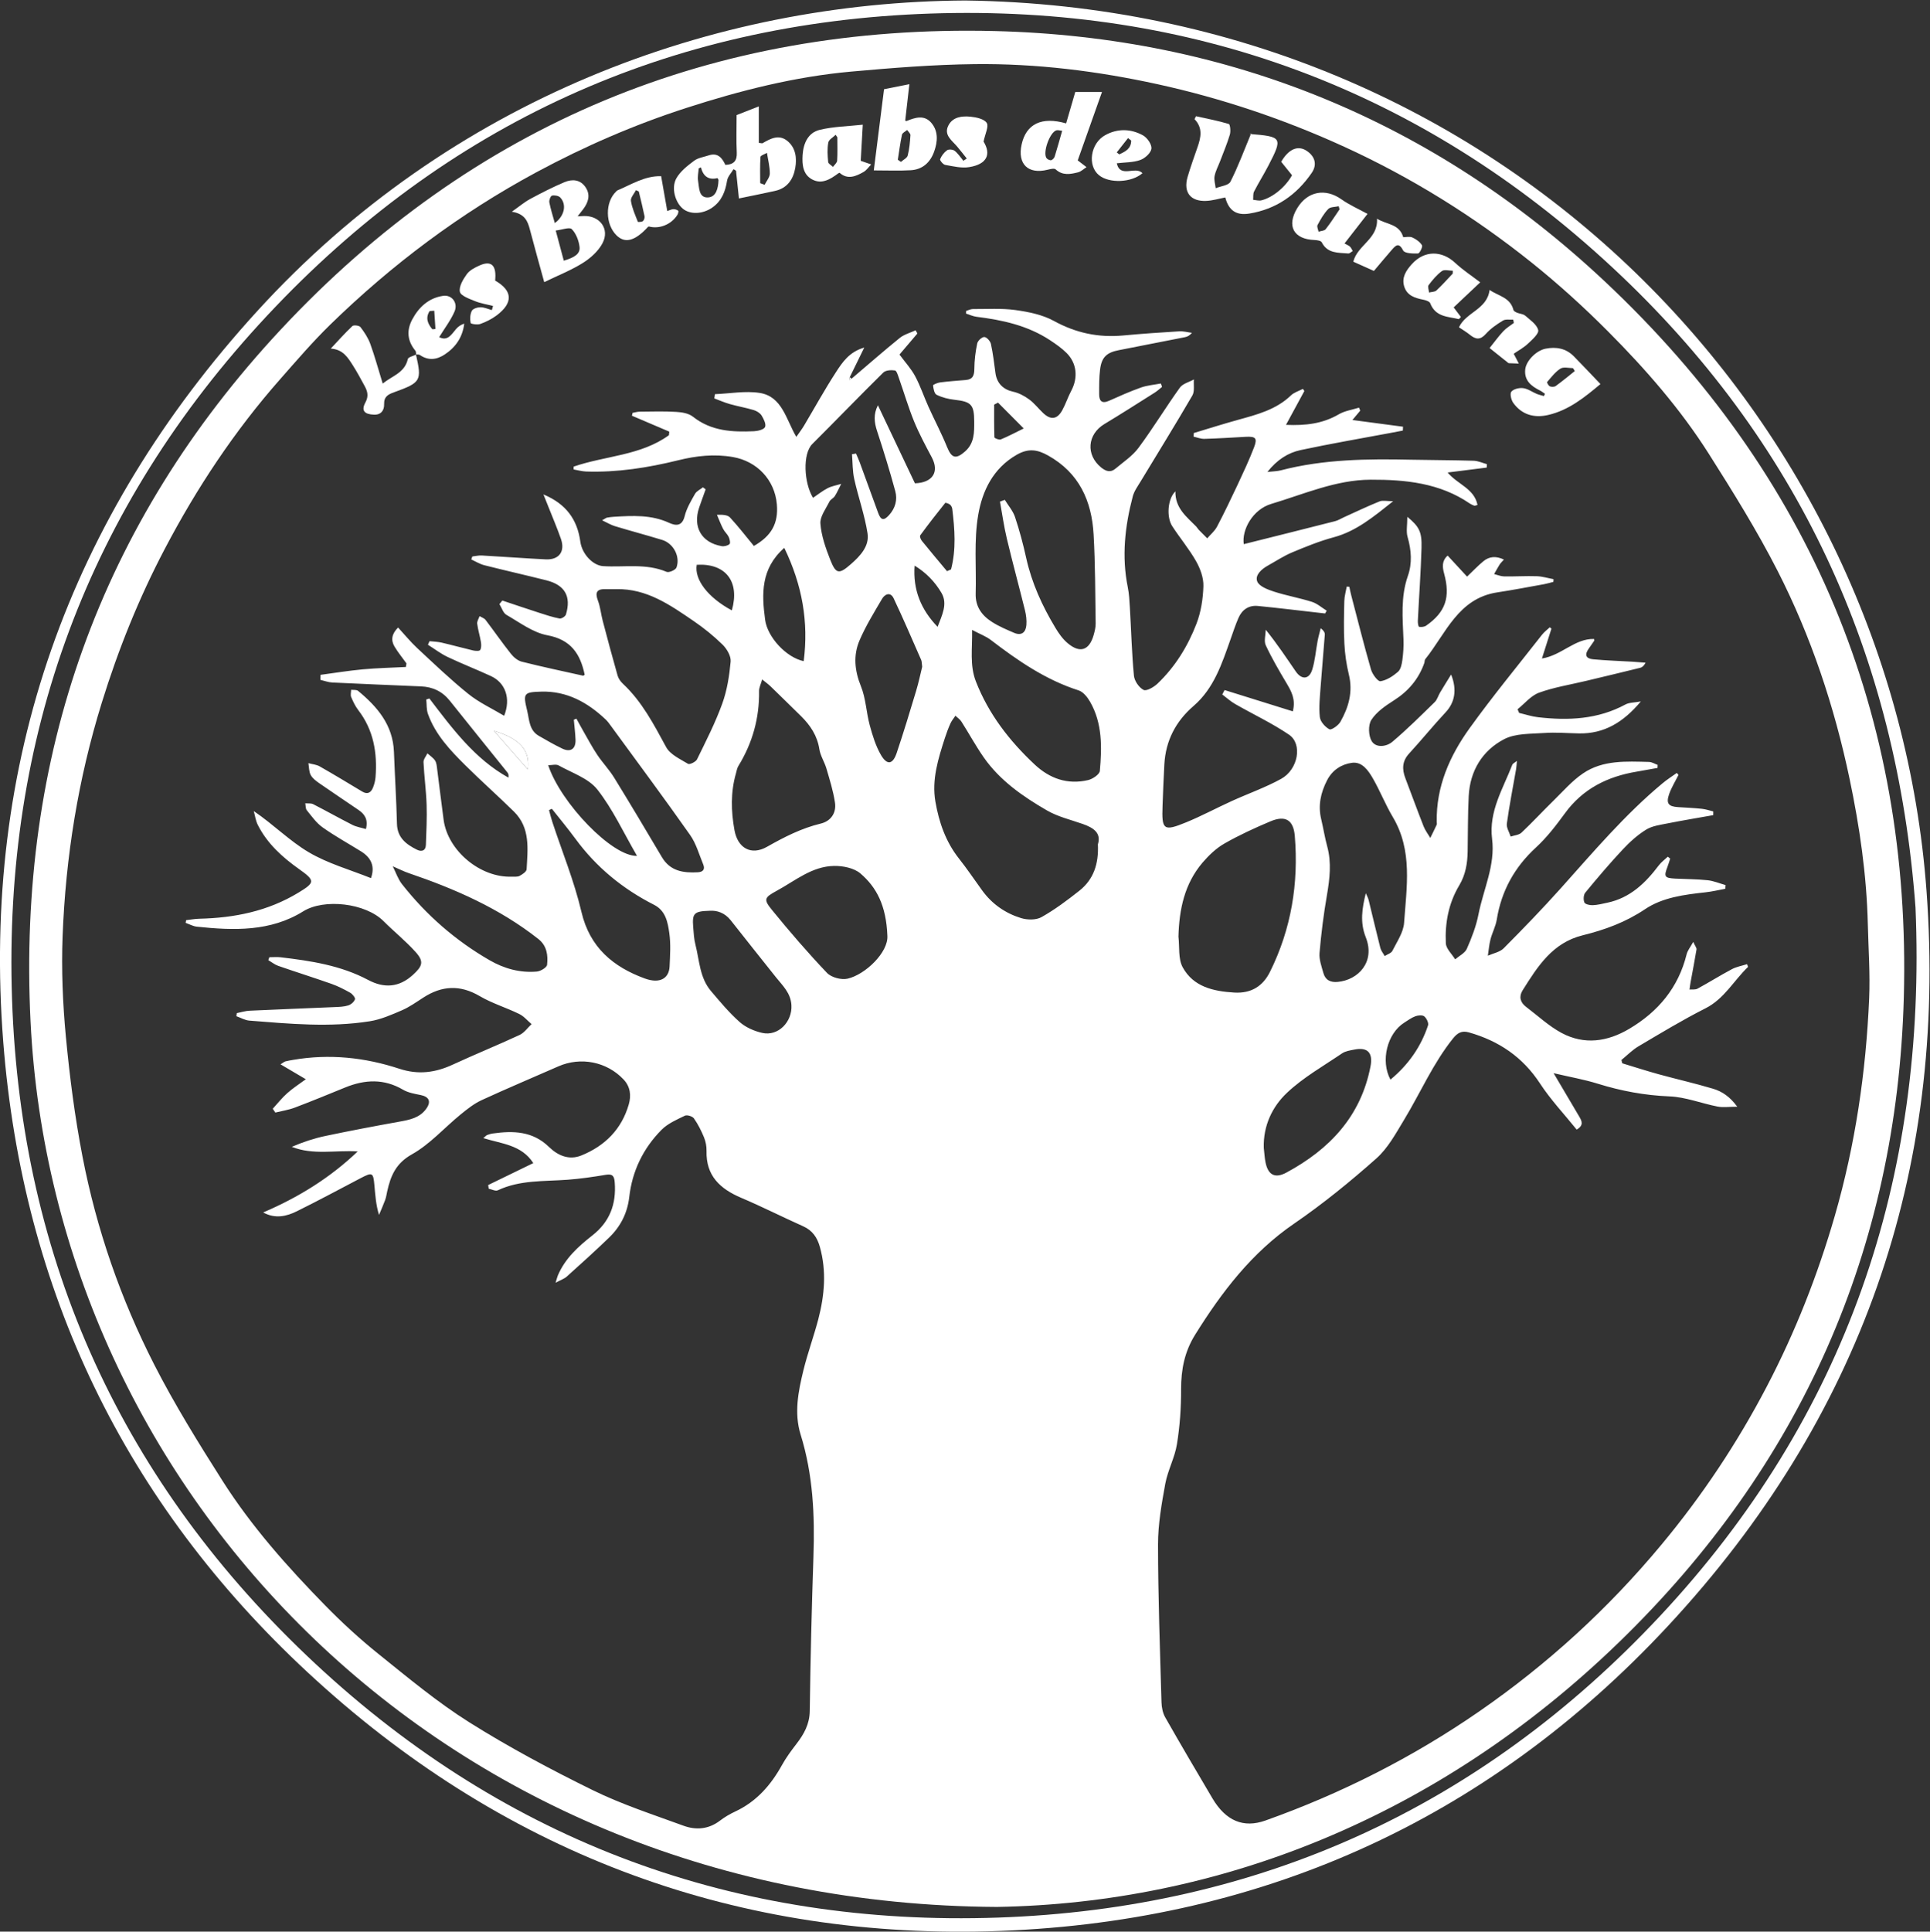
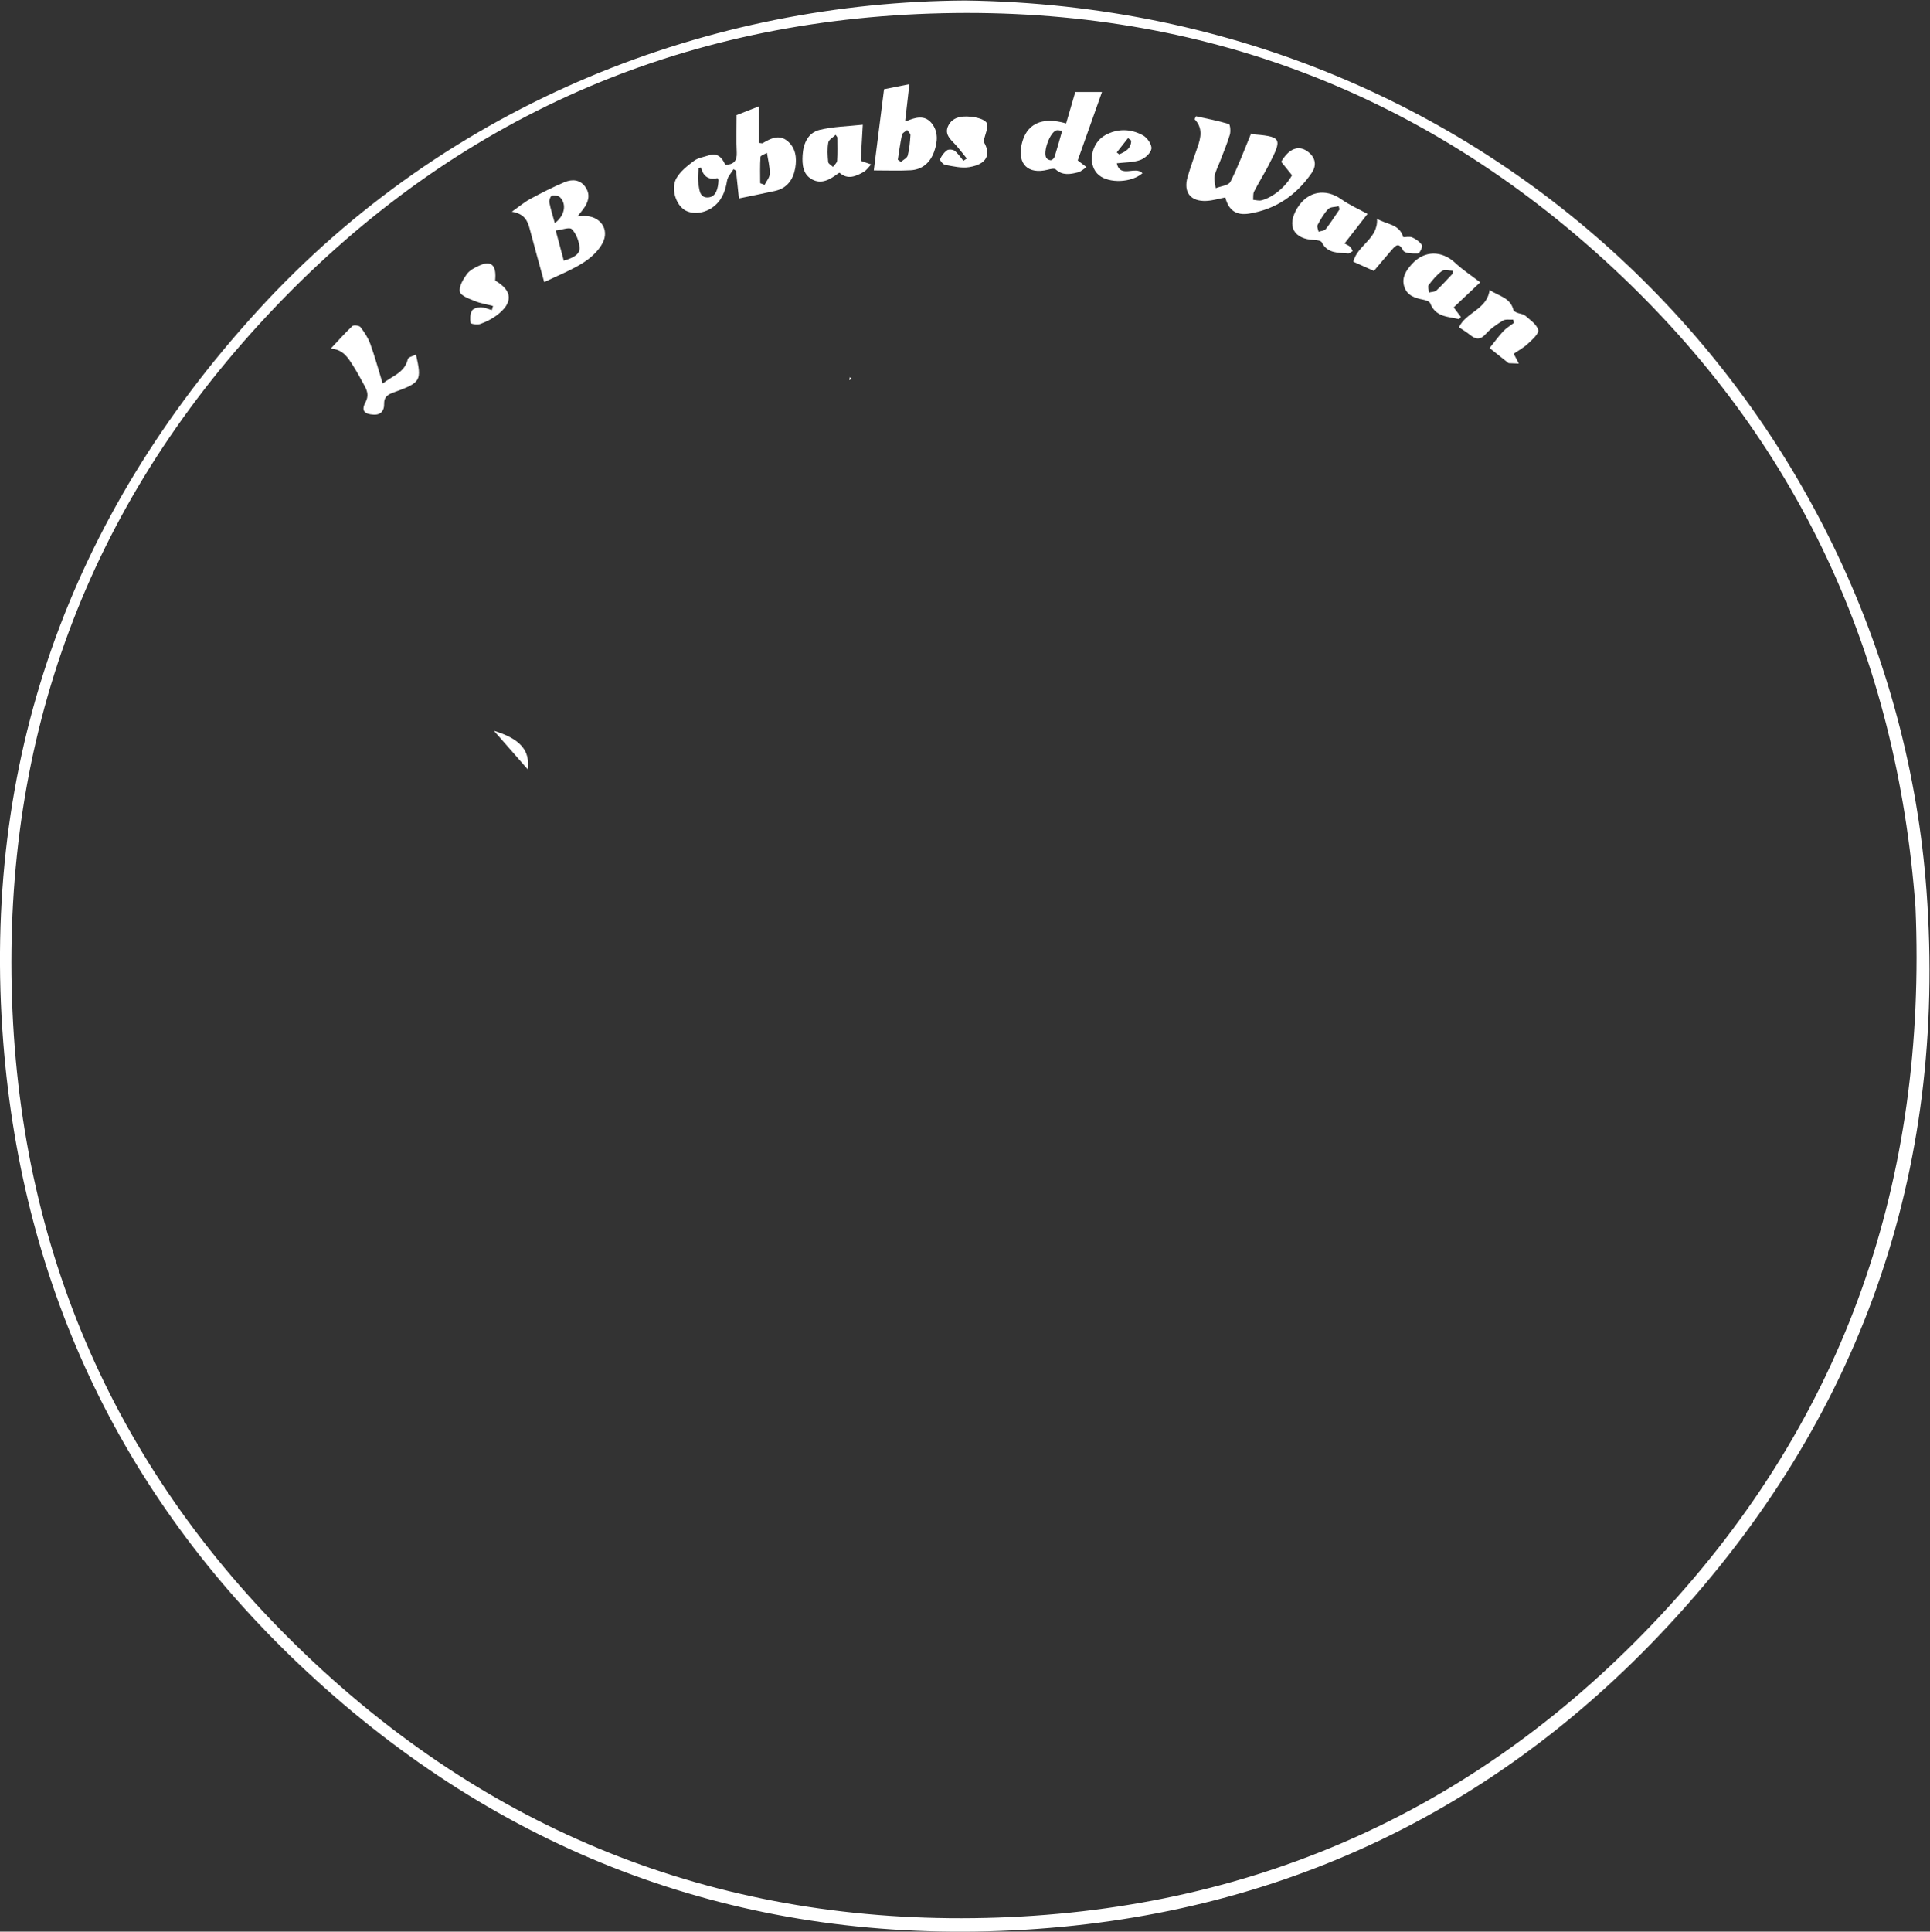
<svg xmlns="http://www.w3.org/2000/svg" viewBox="0 0 75.61 75.657" height="75.657" width="75.61" xml:space="preserve" id="svg2" version="1.1">
  <rect x="0" y="0" width="75.61" height="75.657" fill="#333333" stroke="none" />
  <defs id="defs6">
    <clipPath id="clipPath18" clipPathUnits="userSpaceOnUse">
      <path id="path16" d="M 0,60 H 60 V 0 H 0 Z" />
    </clipPath>
  </defs>
  <g transform="matrix(1.333,0,0,-1.333,-2.344,78.324)" id="g10">
    <g id="g12">
      <g clip-path="url(#clipPath18)" id="g14">
        <g transform="translate(58.054,32.096)" id="g20">
          <path id="path22" style="fill:#ffffff;fill-opacity:1;fill-rule:nonzero;stroke:none" d="m 0,0 c -0.548,7.423 -3.452,13.732 -8.909,18.804 -5.642,5.245 -12.377,7.719 -20.048,7.459 -7.687,-0.26 -14.222,-3.243 -19.484,-8.871 -5.275,-5.643 -7.76,-12.393 -7.501,-20.084 0.259,-7.708 3.256,-14.255 8.905,-19.522 5.643,-5.26 12.392,-7.733 20.072,-7.468 7.674,0.265 14.201,3.241 19.457,8.861 C -2.034,-14.966 0.336,-7.964 0,0 M -27.921,26.647 C -12.056,26.435 -0.69,14.254 0.324,0.482 c 0.609,-8.272 -1.956,-15.52 -7.582,-21.578 -5.366,-5.779 -12.132,-8.781 -19.995,-8.989 -7.653,-0.203 -14.384,2.395 -19.998,7.606 -5.368,4.982 -8.375,11.213 -8.948,18.512 -0.644,8.213 1.926,15.416 7.457,21.481 5.682,6.231 13.408,9.093 20.821,9.133" />
        </g>
        <g transform="translate(17.27,36.15)" id="g24">
-           <path id="path26" style="fill:#ffffff;fill-opacity:1;fill-rule:nonzero;stroke:none" d="M 0,0 C 0.071,0.56 -0.224,0.899 -0.995,1.135 -0.671,0.766 -0.347,0.396 0,0 m 14.575,10.018 c -0.295,0.296 -0.525,0.528 -0.755,0.759 -0.038,-0.02 -0.076,-0.039 -0.114,-0.058 0,-0.321 -0.004,-0.642 0.008,-0.962 10e-4,-0.025 0.136,-0.081 0.184,-0.062 0.209,0.085 0.41,0.192 0.677,0.323 M 5.997,4.673 C 6.239,5.522 5.815,6.062 4.965,6.013 4.89,5.581 5.294,5.05 5.997,4.673 M 12.044,4.19 c 0.124,0.331 0.305,0.669 0.116,0.993 -0.188,0.323 -0.455,0.602 -0.792,0.805 -0.052,-0.71 0.188,-1.294 0.676,-1.798 m 0.277,1.635 c 0.039,0.017 0.078,0.035 0.118,0.053 0.154,0.587 0.109,1.183 0.036,1.779 -0.006,0.045 -0.033,0.098 -0.068,0.125 -0.038,0.03 -0.129,0.062 -0.14,0.047 C 12.016,7.517 11.771,7.201 11.534,6.878 11.513,6.85 11.546,6.759 11.58,6.718 11.823,6.417 12.073,6.122 12.321,5.825 m 13.032,-14.94 c 0.522,0.433 0.895,0.959 1.105,1.595 0.023,0.072 -0.043,0.209 -0.111,0.264 -0.054,0.044 -0.181,0.033 -0.26,0.004 -0.116,-0.042 -0.22,-0.12 -0.326,-0.187 -0.502,-0.316 -0.707,-1.12 -0.408,-1.676 M 3.21,-2.54 C 2.813,-1.857 2.499,-1.169 2.045,-0.591 1.784,-0.26 1.299,-0.102 0.906,0.118 0.831,0.16 0.711,0.124 0.6,0.124 0.966,-0.986 2.483,-2.565 3.21,-2.54 M 7.538,6.51 C 6.842,5.895 6.874,5.152 6.975,4.397 7.043,3.888 7.593,3.29 8.109,3.181 8.256,4.333 8.068,5.415 7.538,6.51 M -3.969,-2.846 c 0.091,-0.179 0.154,-0.376 0.274,-0.528 0.714,-0.907 1.572,-1.656 2.572,-2.232 0.423,-0.245 0.894,-0.377 1.389,-0.333 0.11,0.009 0.292,0.119 0.301,0.198 0.03,0.278 -0.003,0.558 -0.256,0.758 -1.142,0.9 -2.448,1.472 -3.81,1.936 -0.145,0.049 -0.282,0.12 -0.47,0.201 m 15.56,5.862 C 11.577,3.119 11.581,3.172 11.563,3.214 11.296,3.821 11.035,4.431 10.751,5.03 10.66,5.221 10.496,5.157 10.411,5.011 10.178,4.613 9.932,4.216 9.751,3.794 9.561,3.353 9.605,2.904 9.791,2.443 9.936,2.085 9.948,1.676 10.05,1.298 c 0.082,-0.301 0.176,-0.61 0.331,-0.876 0.18,-0.306 0.347,-0.277 0.461,0.063 0.203,0.603 0.388,1.213 0.571,1.823 0.075,0.249 0.128,0.505 0.178,0.708 M 5.352,-4.153 C 4.886,-4.166 4.829,-4.225 4.861,-4.631 c 0.014,-0.173 0.023,-0.35 0.066,-0.517 0.118,-0.464 0.124,-0.97 0.453,-1.359 0.269,-0.317 0.537,-0.64 0.846,-0.914 0.177,-0.157 0.426,-0.267 0.661,-0.32 0.475,-0.109 0.892,0.329 0.861,0.818 -0.023,0.357 -0.256,0.568 -0.453,0.814 -0.446,0.558 -0.89,1.118 -1.333,1.679 -0.172,0.217 -0.4,0.291 -0.61,0.277 m 16.278,-6.965 c 0.017,-0.144 0.023,-0.29 0.052,-0.431 0.076,-0.37 0.28,-0.476 0.61,-0.298 1.271,0.684 2.191,1.652 2.475,3.122 0.077,0.4 -0.085,0.573 -0.478,0.493 C 24.167,-8.256 24.03,-8.276 23.931,-8.343 23.382,-8.716 22.792,-9.049 22.314,-9.5 21.877,-9.911 21.612,-10.472 21.63,-11.118 M 0.708,-1.157 C 0.68,-1.169 0.652,-1.182 0.624,-1.195 0.656,-1.311 0.683,-1.428 0.721,-1.542 1.01,-2.422 1.366,-3.286 1.576,-4.184 1.821,-5.236 2.517,-5.806 3.44,-6.143 c 0.454,-0.165 0.711,0.014 0.727,0.351 0.015,0.327 0.038,0.661 -0.008,0.983 -0.045,0.317 -0.105,0.657 -0.448,0.831 -0.919,0.467 -1.697,1.103 -2.31,1.939 C 1.18,-1.738 0.94,-1.45 0.708,-1.157 M 1.353,1.46 C 1.378,1.47 1.404,1.481 1.429,1.492 1.499,1.366 1.566,1.239 1.638,1.114 1.771,0.883 1.895,0.648 2.043,0.427 c 0.154,-0.23 0.35,-0.434 0.495,-0.669 0.476,-0.773 0.941,-1.554 1.403,-2.335 0.245,-0.414 0.633,-0.469 1.057,-0.445 0.151,0.008 0.218,0.085 0.158,0.23 C 5.035,-2.5 4.949,-2.18 4.77,-1.926 4.014,-0.852 3.229,0.203 2.454,1.264 2.402,1.335 2.352,1.408 2.289,1.467 1.759,1.969 1.15,2.306 0.4,2.286 -0.125,2.271 -0.143,2.238 -0.018,1.723 0.046,1.458 0.039,1.149 0.325,0.986 0.551,0.856 0.778,0.724 1.013,0.612 1.256,0.496 1.411,0.601 1.403,0.869 1.396,1.066 1.37,1.263 1.353,1.46 m 9.215,-6.346 c -0.034,0.887 -0.319,1.425 -0.793,1.83 C 9.587,-2.896 9.262,-2.831 9,-2.836 8.352,-2.846 7.858,-3.272 7.318,-3.565 6.953,-3.764 6.921,-3.816 7.174,-4.126 7.692,-4.762 8.229,-5.385 8.794,-5.979 8.922,-6.113 9.216,-6.191 9.4,-6.148 c 0.525,0.122 1.202,0.778 1.168,1.262 m 2.49,8.985 c 0.01,-0.555 -0.075,-1.036 0.112,-1.516 0.374,-0.958 0.985,-1.743 1.725,-2.437 0.442,-0.415 0.968,-0.601 1.57,-0.46 0.135,0.031 0.338,0.168 0.347,0.27 0.061,0.695 0.078,1.397 -0.287,2.032 C 16.448,2.122 16.324,2.279 16.189,2.322 15.222,2.631 14.406,3.193 13.613,3.8 13.466,3.913 13.284,3.979 13.058,4.099 M 6.888,2.644 C 6.848,2.5 6.795,2.401 6.797,2.304 6.809,1.509 6.604,0.777 6.189,0.101 6.15,0.037 6.138,-0.045 6.117,-0.119 5.959,-0.67 5.973,-1.226 6.074,-1.784 6.17,-2.313 6.563,-2.538 7.03,-2.274 c 0.506,0.287 1.013,0.546 1.584,0.684 0.294,0.071 0.46,0.315 0.414,0.616 -0.05,0.34 -0.156,0.672 -0.252,1.003 C 8.719,0.222 8.599,0.401 8.569,0.596 8.507,0.992 8.305,1.295 8.031,1.565 7.734,1.856 7.438,2.148 7.14,2.436 7.074,2.501 6.997,2.555 6.888,2.644 m 4.49,5.763 c 0.515,0.016 0.724,0.329 0.496,0.76 -0.184,0.346 -0.371,0.694 -0.52,1.056 -0.17,0.416 -0.296,0.849 -0.446,1.273 -0.029,0.083 -0.068,0.22 -0.118,0.227 -0.111,0.017 -0.271,0.008 -0.342,-0.062 C 9.746,10.969 9.062,10.259 8.363,9.563 8.072,9.273 8.114,8.422 8.383,7.98 8.527,8.077 8.662,8.186 8.814,8.264 8.936,8.326 9.078,8.349 9.211,8.39 9.15,8.27 9.096,8.146 9.025,8.033 8.985,7.969 8.896,7.933 8.864,7.868 8.761,7.657 8.584,7.431 8.6,7.223 8.627,6.866 8.753,6.509 8.885,6.171 9.055,5.738 9.143,5.722 9.496,6.032 9.766,6.269 10.044,6.558 9.985,6.937 9.901,7.476 9.713,7.999 9.594,8.534 9.542,8.77 9.548,9.019 9.528,9.262 9.568,9.269 9.607,9.275 9.647,9.281 9.683,9.196 9.722,9.113 9.754,9.027 9.936,8.531 10.117,8.035 10.297,7.539 c 0.08,-0.221 0.166,-0.237 0.32,-0.067 0.185,0.204 0.252,0.45 0.184,0.702 -0.161,0.594 -0.343,1.184 -0.536,1.77 -0.083,0.252 -0.111,0.491 0.025,0.756 0.362,-0.762 0.723,-1.523 1.088,-2.293 m -8.77,-3.11 c -0.106,0 -0.213,-0.003 -0.319,0 C 2.03,5.306 1.969,5.203 2.062,4.958 2.133,4.77 2.15,4.563 2.202,4.367 2.344,3.828 2.487,3.29 2.64,2.755 2.666,2.667 2.729,2.579 2.798,2.515 3.36,1.989 3.704,1.321 4.066,0.656 4.184,0.437 4.478,0.305 4.71,0.164 4.758,0.136 4.938,0.222 4.974,0.296 5.237,0.833 5.511,1.369 5.714,1.929 5.857,2.323 5.924,2.752 5.962,3.17 5.976,3.33 5.851,3.542 5.726,3.665 5.465,3.921 5.175,4.155 4.873,4.361 4.186,4.831 3.498,5.314 2.608,5.297 m 22.021,-8.935 c 0.028,-0.067 0.066,-0.131 0.083,-0.2 0.116,-0.469 0.224,-0.94 0.344,-1.408 0.022,-0.084 0.085,-0.159 0.128,-0.238 0.078,0.051 0.192,0.084 0.227,0.155 0.133,0.266 0.323,0.54 0.343,0.821 0.073,1.051 0.258,2.123 -0.333,3.112 -0.217,0.364 -0.373,0.765 -0.585,1.133 -0.135,0.233 -0.317,0.5 -0.618,0.457 C 23.917,0.152 23.647,-0.014 23.49,-0.32 23.302,-0.687 23.22,-1.06 23.319,-1.468 23.382,-1.731 23.423,-2 23.494,-2.26 c 0.132,-0.482 0.074,-0.955 -0.008,-1.436 -0.097,-0.561 -0.169,-1.128 -0.217,-1.695 -0.017,-0.193 0.059,-0.397 0.113,-0.591 0.057,-0.208 0.21,-0.282 0.424,-0.261 0.595,0.056 1.112,0.582 0.82,1.316 -0.171,0.432 -0.108,0.846 0.003,1.289 m -5.507,-1.275 c 0.036,-0.302 -0.011,-0.65 0.124,-0.899 0.313,-0.574 0.896,-0.706 1.512,-0.744 0.5,-0.031 0.845,0.185 1.055,0.609 0.625,1.259 0.844,2.598 0.729,3.992 -0.04,0.474 -0.278,0.614 -0.715,0.43 -0.462,-0.195 -0.921,-0.405 -1.356,-0.654 -0.243,-0.139 -0.46,-0.348 -0.644,-0.563 -0.528,-0.622 -0.683,-1.37 -0.705,-2.171 M 13.877,7.869 c 0.047,0.017 0.095,0.035 0.142,0.052 0.102,-0.167 0.239,-0.323 0.3,-0.504 C 14.45,7.024 14.558,6.621 14.647,6.216 14.81,5.479 15.118,4.805 15.504,4.164 15.602,4 15.718,3.835 15.862,3.713 16.225,3.403 16.5,3.494 16.63,3.948 16.661,4.059 16.691,4.176 16.689,4.29 16.676,5.16 16.678,6.032 16.629,6.9 16.574,7.89 16.203,8.716 15.287,9.226 14.974,9.401 14.712,9.44 14.372,9.247 13.672,8.847 13.357,8.18 13.237,7.475 13.108,6.723 13.185,5.936 13.163,5.165 13.152,4.781 13.347,4.52 13.646,4.331 c 0.202,-0.129 0.428,-0.224 0.649,-0.319 0.22,-0.093 0.341,0.021 0.358,0.231 0.012,0.142 -0.007,0.292 -0.041,0.431 -0.174,0.703 -0.365,1.402 -0.533,2.107 -0.086,0.358 -0.136,0.725 -0.202,1.088 m 2.878,-10.07 c 0.104,0.338 -0.134,0.489 -0.445,0.598 -0.355,0.125 -0.734,0.213 -1.054,0.399 -0.704,0.408 -1.376,0.873 -1.853,1.553 C 13.166,0.688 12.967,1.055 12.744,1.405 12.701,1.472 12.627,1.52 12.568,1.577 12.519,1.503 12.459,1.434 12.423,1.354 12.36,1.214 12.305,1.069 12.258,0.922 12.062,0.314 11.867,-0.301 11.98,-0.949 c 0.105,-0.604 0.302,-1.177 0.692,-1.67 0.24,-0.302 0.455,-0.625 0.683,-0.938 0.288,-0.397 0.678,-0.668 1.138,-0.81 0.184,-0.058 0.445,-0.063 0.604,0.027 0.393,0.221 0.758,0.495 1.113,0.776 0.417,0.33 0.572,0.787 0.545,1.363 M 9.516,11.481 c 0.471,0.4 0.936,0.808 1.416,1.197 0.131,0.105 0.309,0.151 0.466,0.225 0.017,-0.032 0.035,-0.063 0.052,-0.095 -0.183,-0.215 -0.366,-0.43 -0.526,-0.618 0.174,-0.235 0.346,-0.421 0.461,-0.637 0.154,-0.288 0.258,-0.603 0.393,-0.902 0.179,-0.396 0.384,-0.782 0.547,-1.184 0.132,-0.324 0.259,-0.361 0.529,-0.122 0.274,0.244 0.267,0.562 0.266,0.882 -0.002,0.495 -0.091,0.58 -0.583,0.635 -0.179,0.02 -0.363,0.067 -0.522,0.146 -0.067,0.032 -0.094,0.177 -0.104,0.275 -0.002,0.023 0.133,0.079 0.209,0.089 0.249,0.031 0.499,0.05 0.75,0.07 0.214,0.017 0.253,0.14 0.254,0.335 0.002,0.248 0.033,0.498 0.085,0.741 0.016,0.078 0.137,0.189 0.208,0.187 0.069,-0.002 0.176,-0.12 0.194,-0.203 0.062,-0.283 0.095,-0.572 0.134,-0.859 0.04,-0.301 0.237,-0.485 0.516,-0.544 0.167,-0.036 0.333,-0.124 0.472,-0.226 0.154,-0.112 0.274,-0.271 0.415,-0.404 0.222,-0.209 0.41,-0.186 0.559,0.083 0.102,0.185 0.167,0.391 0.267,0.578 0.203,0.384 0.162,0.808 -0.144,1.11 -0.143,0.141 -0.312,0.259 -0.48,0.37 -0.656,0.433 -1.399,0.595 -2.165,0.69 -0.104,0.013 -0.204,0.062 -0.306,0.094 0.002,0.026 0.003,0.052 0.004,0.078 0.066,0.019 0.132,0.055 0.198,0.055 0.417,-0.002 0.838,0.027 1.247,-0.029 0.387,-0.054 0.797,-0.136 1.133,-0.32 0.646,-0.355 1.31,-0.495 2.034,-0.428 0.549,0.051 1.099,0.089 1.649,0.122 0.123,0.008 0.249,-0.028 0.373,-0.044 -0.07,-0.087 -0.138,-0.115 -0.209,-0.129 -0.644,-0.128 -1.29,-0.255 -1.935,-0.38 -0.36,-0.069 -0.509,-0.206 -0.554,-0.569 -0.03,-0.239 -0.027,-0.482 -0.027,-0.724 -0.001,-0.198 0.077,-0.29 0.29,-0.195 0.309,0.138 0.619,0.277 0.937,0.389 0.186,0.066 0.39,0.081 0.586,0.119 0.012,-0.033 0.024,-0.066 0.036,-0.099 -0.072,-0.057 -0.139,-0.121 -0.216,-0.169 -0.491,-0.31 -0.98,-0.623 -1.477,-0.922 -0.505,-0.303 -0.554,-0.907 -0.097,-1.278 0.135,-0.11 0.272,-0.158 0.416,-0.037 0.235,0.198 0.503,0.374 0.682,0.615 0.426,0.574 0.798,1.188 1.215,1.769 0.085,0.118 0.272,0.162 0.412,0.24 C 19.564,11.3 19.603,11.111 19.531,10.987 19.036,10.135 18.516,9.298 18.006,8.454 17.922,8.315 17.82,8.176 17.78,8.022 17.549,7.145 17.45,6.258 17.633,5.355 c 0.04,-0.197 0.05,-0.402 0.062,-0.604 0.039,-0.666 0.056,-1.335 0.119,-1.998 0.015,-0.153 0.149,-0.349 0.284,-0.417 0.085,-0.043 0.3,0.082 0.408,0.184 0.52,0.495 0.892,1.1 1.147,1.763 0.132,0.344 0.192,0.732 0.203,1.103 0.007,0.244 -0.092,0.515 -0.216,0.733 -0.204,0.359 -0.474,0.68 -0.7,1.028 -0.174,0.266 -0.137,0.807 0.093,1.023 -0.01,-0.495 0.329,-0.745 0.611,-1.033 0.027,-0.028 0.044,-0.064 0.071,-0.092 0.083,-0.086 0.168,-0.17 0.253,-0.255 0.097,0.113 0.219,0.213 0.287,0.341 0.216,0.41 0.416,0.829 0.613,1.248 0.167,0.358 0.335,0.716 0.476,1.084 0.104,0.271 0.047,0.325 -0.242,0.31 C 20.696,9.751 20.291,9.724 19.885,9.713 19.78,9.71 19.673,9.754 19.568,9.777 l 0.005,0.107 c 0.431,0.13 0.86,0.266 1.294,0.386 0.56,0.155 1.122,0.297 1.561,0.719 0.093,0.09 0.233,0.13 0.352,0.192 0.014,-0.021 0.029,-0.041 0.043,-0.062 -0.175,-0.324 -0.351,-0.647 -0.54,-0.995 0.575,-0.025 1.08,0.034 1.553,0.311 0.176,0.103 0.394,0.132 0.593,0.195 l 0.036,-0.088 c -0.071,-0.084 -0.141,-0.168 -0.23,-0.275 0.511,-0.068 1,-0.133 1.488,-0.197 L 25.717,9.956 C 25.588,9.932 25.46,9.907 25.332,9.883 24.457,9.719 23.58,9.569 22.711,9.383 22.344,9.304 22.024,9.103 21.736,8.74 c 0.176,0.02 0.29,0.02 0.396,0.048 1.261,0.328 2.547,0.34 3.837,0.312 C 26.578,9.087 27.188,9.089 27.797,9.07 27.929,9.066 28.058,9.005 28.189,8.969 28.187,8.936 28.184,8.903 28.182,8.869 27.799,8.821 27.416,8.773 27.033,8.724 27.337,8.366 27.811,8.257 27.912,7.772 27.853,7.756 27.832,7.743 27.818,7.749 27.773,7.766 27.727,7.785 27.688,7.811 26.805,8.417 25.792,8.517 24.77,8.513 23.749,8.509 22.809,8.088 21.848,7.801 21.304,7.638 20.98,7.04 21.042,6.619 c 0.89,0.223 1.786,0.446 2.68,0.674 0.092,0.023 0.175,0.077 0.262,0.116 0.349,0.158 0.694,0.323 1.048,0.466 0.092,0.037 0.212,0.006 0.401,0.006 C 24.844,7.413 24.343,6.998 23.685,6.821 23.266,6.708 22.86,6.543 22.459,6.375 22.212,6.271 21.984,6.119 21.748,5.988 21.561,5.884 21.366,5.708 21.438,5.523 21.493,5.381 21.743,5.285 21.925,5.226 22.292,5.107 22.676,5.04 23.045,4.924 23.201,4.874 23.335,4.753 23.479,4.664 23.463,4.637 23.448,4.61 23.433,4.583 23.379,4.589 23.324,4.595 23.269,4.601 22.665,4.669 22.061,4.744 21.456,4.803 21.185,4.829 20.988,4.691 20.883,4.444 20.795,4.24 20.726,4.029 20.652,3.82 20.399,3.107 20.168,2.384 19.567,1.865 19.042,1.413 18.747,0.844 18.708,0.15 c -0.023,-0.406 -0.037,-0.813 -0.053,-1.219 -0.027,-0.71 0.029,-0.758 0.693,-0.486 0.455,0.186 0.89,0.421 1.339,0.625 0.483,0.22 0.989,0.397 1.452,0.652 0.504,0.277 0.636,1.026 0.233,1.299 -0.5,0.339 -1.054,0.598 -1.58,0.899 -0.137,0.078 -0.256,0.187 -0.382,0.282 0.022,0.043 0.045,0.087 0.068,0.13 0.666,-0.208 1.331,-0.416 2.006,-0.626 0.09,0.359 -0.044,0.589 -0.184,0.826 -0.216,0.364 -0.432,0.731 -0.611,1.114 -0.059,0.125 -0.004,0.304 -0.001,0.458 0.339,-0.419 0.606,-0.825 0.882,-1.225 0.172,-0.251 0.393,-0.237 0.483,0.049 0.086,0.273 0.106,0.567 0.16,0.851 0.024,0.125 0.06,0.246 0.09,0.37 C 23.393,4.08 23.428,4.019 23.424,3.96 23.386,3.45 23.338,2.941 23.301,2.431 23.28,2.133 23.245,1.831 23.278,1.537 c 0.014,-0.133 0.155,-0.291 0.281,-0.358 0.055,-0.03 0.261,0.111 0.322,0.218 0.244,0.429 0.374,0.883 0.25,1.39 C 24.058,3.084 24.015,3.393 23.999,3.698 23.977,4.113 23.987,4.53 23.997,4.946 24,5.088 24.043,5.23 24.068,5.372 24.094,5.37 24.119,5.368 24.145,5.366 24.163,5.283 24.178,5.199 24.2,5.117 c 0.191,-0.728 0.373,-1.459 0.582,-2.183 0.039,-0.137 0.202,-0.355 0.277,-0.343 0.184,0.029 0.367,0.149 0.514,0.276 0.083,0.07 0.113,0.223 0.13,0.344 0.027,0.201 0.041,0.406 0.033,0.608 -0.024,0.627 -0.086,1.251 0.129,1.866 0.131,0.372 0.103,0.758 -0.008,1.144 C 25.81,6.992 25.849,7.18 25.849,7.422 26.199,7.134 26.28,6.981 26.266,6.508 26.246,5.793 26.193,5.08 26.158,4.365 c -0.003,-0.06 0.014,-0.17 0.037,-0.175 0.066,-0.012 0.154,-0.002 0.208,0.035 0.569,0.398 0.717,0.833 0.528,1.528 -0.052,0.192 -0.072,0.375 0.103,0.53 0.193,-0.209 0.373,-0.404 0.571,-0.618 0.171,0.163 0.317,0.318 0.479,0.452 0.175,0.145 0.374,0.158 0.604,0.049 C 28.634,6.105 28.591,6.066 28.561,6.019 28.504,5.928 28.453,5.833 28.4,5.74 28.498,5.716 28.596,5.673 28.695,5.671 29.014,5.666 29.334,5.688 29.653,5.677 29.818,5.672 29.981,5.62 30.146,5.59 30.145,5.564 30.143,5.538 30.142,5.511 30.052,5.488 29.962,5.46 29.87,5.443 29.413,5.361 28.957,5.272 28.498,5.203 27.342,5.029 26.985,3.997 26.375,3.238 26.353,3.211 26.361,3.162 26.348,3.126 26.18,2.653 25.878,2.297 25.452,2.027 25.207,1.871 24.944,1.691 24.792,1.456 24.694,1.304 24.705,0.984 24.805,0.826 c 0.128,-0.201 0.434,-0.158 0.603,-0.015 0.434,0.366 0.838,0.769 1.245,1.166 0.073,0.071 0.102,0.186 0.156,0.277 0.101,0.17 0.206,0.338 0.327,0.534 C 27.319,2.334 27.239,1.961 26.975,1.679 26.606,1.284 26.266,0.863 25.9,0.465 25.694,0.24 25.691,0.004 25.792,-0.26 c 0.179,-0.469 0.35,-0.942 0.534,-1.409 0.047,-0.122 0.131,-0.23 0.198,-0.344 0.063,0.128 0.127,0.256 0.187,0.386 0.011,0.025 0.003,0.058 0.002,0.087 -0.018,1.034 0.38,1.935 0.963,2.746 0.677,0.941 1.416,1.838 2.132,2.752 0.064,0.082 0.151,0.146 0.228,0.218 l 0.048,-0.04 C 29.996,3.859 29.907,3.581 29.805,3.259 c 0.584,0.094 0.967,0.59 1.533,0.574 0.004,-0.031 0.01,-0.044 0.006,-0.049 C 31.291,3.705 31.237,3.628 31.182,3.551 31.053,3.372 31.09,3.257 31.309,3.236 31.693,3.2 32.08,3.188 32.466,3.165 32.594,3.157 32.722,3.146 32.851,3.136 32.804,3.045 32.753,3 32.694,2.986 32.161,2.854 31.627,2.727 31.092,2.599 30.633,2.489 30.161,2.415 29.721,2.255 29.483,2.169 29.298,1.935 29.089,1.768 29.104,1.732 29.12,1.696 29.135,1.66 29.32,1.617 29.503,1.555 29.69,1.534 c 0.889,-0.103 1.758,-0.065 2.571,0.375 0.11,0.059 0.254,0.052 0.451,0.089 C 32.192,1.376 31.628,1.046 30.896,1.058 30.557,1.064 30.217,1.095 29.88,1.071 29.479,1.042 29.03,1.064 28.693,0.888 28.054,0.554 27.691,-0.041 27.653,-0.784 27.625,-1.325 27.632,-1.868 27.622,-2.41 c -0.006,-0.351 -0.061,-0.685 -0.248,-0.998 -0.312,-0.521 -0.422,-1.104 -0.393,-1.7 0.008,-0.162 0.178,-0.315 0.274,-0.472 0.118,0.102 0.286,0.181 0.343,0.31 0.144,0.326 0.275,0.667 0.343,1.015 0.144,0.736 0.497,1.438 0.399,2.214 -0.101,0.812 0.323,1.475 0.595,2.181 C 28.949,0.174 29,0.194 29.07,0.25 29.059,0.137 29.057,0.072 29.046,0.009 c -0.093,-0.533 -0.198,-1.064 -0.272,-1.6 -0.017,-0.12 0.072,-0.254 0.112,-0.382 0.108,0.037 0.244,0.045 0.319,0.116 0.324,0.305 0.625,0.633 0.943,0.943 0.281,0.275 0.545,0.581 0.867,0.799 0.583,0.396 1.27,0.351 1.939,0.335 C 33.039,0.217 33.122,0.163 33.206,0.133 33.205,0.103 33.204,0.074 33.203,0.044 33.001,0.008 32.799,-0.03 32.597,-0.064 31.733,-0.207 31.003,-0.568 30.474,-1.298 30.219,-1.649 29.948,-2 29.63,-2.293 c -0.632,-0.581 -1.016,-1.276 -1.153,-2.121 -0.032,-0.197 -0.133,-0.383 -0.184,-0.579 -0.04,-0.156 -0.052,-0.32 -0.077,-0.48 0.157,0.07 0.351,0.104 0.464,0.217 0.573,0.576 1.138,1.16 1.68,1.765 0.956,1.067 1.882,2.163 2.989,3.083 0.132,0.111 0.28,0.204 0.42,0.305 0.017,-0.02 0.033,-0.039 0.049,-0.059 -0.093,-0.187 -0.205,-0.366 -0.274,-0.561 -0.097,-0.277 -0.022,-0.368 0.267,-0.385 0.232,-0.014 0.464,-0.025 0.695,-0.049 0.113,-0.012 0.224,-0.05 0.335,-0.077 0,-0.036 0,-0.073 -10e-4,-0.109 C 34.39,-1.424 33.938,-1.498 33.49,-1.587 33.277,-1.63 33.044,-1.659 32.866,-1.77 32.614,-1.926 32.385,-2.133 32.181,-2.351 31.799,-2.759 31.436,-3.187 31.08,-3.619 31.026,-3.684 31.018,-3.83 31.053,-3.91 c 0.025,-0.054 0.163,-0.083 0.249,-0.079 0.143,0.006 0.285,0.043 0.427,0.073 0.669,0.141 1.12,0.579 1.514,1.101 0.072,0.095 0.174,0.168 0.262,0.251 0.023,-0.019 0.046,-0.038 0.069,-0.057 -0.026,-0.079 -0.048,-0.159 -0.078,-0.236 -0.113,-0.294 -0.089,-0.334 0.223,-0.351 0.319,-0.016 0.639,-0.015 0.956,-0.048 0.179,-0.019 0.352,-0.094 0.528,-0.143 -0.004,-0.036 -0.007,-0.072 -0.01,-0.108 -0.194,-0.036 -0.386,-0.083 -0.582,-0.104 -0.62,-0.068 -1.26,-0.149 -1.774,-0.495 -0.572,-0.385 -1.187,-0.608 -1.834,-0.768 -0.891,-0.22 -1.325,-0.917 -1.765,-1.615 -0.115,-0.183 -0.074,-0.354 0.098,-0.485 0.346,-0.262 0.67,-0.567 1.048,-0.77 0.669,-0.357 1.346,-0.258 1.987,0.122 0.854,0.505 1.445,1.213 1.687,2.192 0.027,0.109 0.107,0.204 0.194,0.362 0.056,-0.124 0.103,-0.177 0.096,-0.221 -0.053,-0.323 -0.116,-0.644 -0.175,-0.966 -0.013,-0.071 -0.021,-0.142 -0.031,-0.213 0.079,0.007 0.172,-0.009 0.236,0.026 0.34,0.185 0.668,0.391 1.01,0.573 0.136,0.072 0.297,0.1 0.446,0.147 0.01,-0.027 0.019,-0.053 0.029,-0.08 -0.421,-0.403 -0.697,-0.938 -1.254,-1.219 -0.672,-0.34 -1.319,-0.732 -1.968,-1.116 -0.182,-0.108 -0.334,-0.266 -0.5,-0.401 0.008,-0.032 0.017,-0.065 0.025,-0.097 0.358,-0.109 0.714,-0.224 1.074,-0.323 0.531,-0.146 1.069,-0.267 1.596,-0.425 0.262,-0.078 0.494,-0.232 0.71,-0.528 -0.246,0 -0.419,-0.027 -0.581,0.005 -0.473,0.093 -0.939,0.28 -1.413,0.299 -0.725,0.029 -1.417,0.158 -2.105,0.372 -0.398,0.124 -0.813,0.196 -1.299,0.31 0.283,-0.48 0.517,-0.878 0.753,-1.275 0.078,-0.132 0.14,-0.257 -0.075,-0.383 -0.363,0.451 -0.763,0.874 -1.077,1.354 -0.51,0.78 -1.212,1.252 -2.09,1.502 -0.211,0.061 -0.338,-0.016 -0.469,-0.18 -0.585,-0.73 -0.953,-1.589 -1.432,-2.381 -0.244,-0.403 -0.479,-0.841 -0.822,-1.145 -0.767,-0.68 -1.567,-1.332 -2.412,-1.911 -1.248,-0.855 -2.128,-2.009 -2.913,-3.268 -0.311,-0.5 -0.412,-1.023 -0.411,-1.601 0.002,-0.538 -0.036,-1.082 -0.122,-1.613 -0.063,-0.395 -0.269,-0.766 -0.342,-1.16 -0.108,-0.589 -0.214,-1.189 -0.214,-1.784 0.001,-1.547 0.058,-3.094 0.102,-4.641 0.004,-0.149 0.037,-0.315 0.11,-0.443 0.454,-0.798 0.92,-1.589 1.387,-2.379 0.394,-0.665 0.914,-0.88 1.556,-0.652 2.232,0.795 4.327,1.855 6.278,3.202 2.014,1.391 3.801,3.025 5.364,4.906 1.196,1.437 2.227,2.985 3.092,4.64 0.839,1.603 1.499,3.28 2.002,5.022 0.602,2.089 0.916,4.222 1.009,6.388 0.031,0.722 -0.022,1.448 -0.039,2.172 -0.034,1.445 -0.24,2.869 -0.537,4.281 -0.447,2.125 -1.129,4.174 -2.114,6.106 -0.604,1.183 -1.31,2.318 -2.023,3.442 -0.834,1.315 -1.859,2.488 -2.955,3.589 -0.713,0.717 -1.468,1.401 -2.257,2.033 -1.695,1.355 -3.528,2.496 -5.507,3.401 -1.763,0.806 -3.586,1.42 -5.477,1.835 -1.773,0.388 -3.568,0.612 -5.38,0.591 C 11.922,20.71 10.71,20.612 9.503,20.504 7.847,20.355 6.24,19.947 4.662,19.437 3.134,18.944 1.665,18.307 0.248,17.544 -1.986,16.34 -3.995,14.835 -5.808,13.067 -6.325,12.562 -6.798,12.011 -7.276,11.468 -8.617,9.948 -9.73,8.269 -10.67,6.478 c -0.761,-1.447 -1.368,-2.959 -1.852,-4.523 -0.693,-2.236 -1.061,-4.526 -1.15,-6.858 -0.037,-0.981 0.004,-1.97 0.096,-2.948 0.112,-1.182 0.264,-2.365 0.49,-3.53 0.412,-2.131 1.121,-4.176 2.107,-6.107 0.6,-1.175 1.3,-2.302 2.008,-3.417 0.852,-1.339 1.905,-2.524 3.013,-3.656 0.492,-0.502 1.013,-0.982 1.561,-1.422 0.872,-0.7 1.736,-1.423 2.679,-2.016 1.166,-0.733 2.39,-1.385 3.627,-1.993 0.854,-0.419 1.77,-0.716 2.666,-1.044 0.368,-0.135 0.741,-0.106 1.074,0.149 0.137,0.105 0.291,0.195 0.448,0.268 0.623,0.291 1.047,0.775 1.374,1.366 0.121,0.218 0.271,0.422 0.424,0.62 0.222,0.288 0.387,0.58 0.392,0.97 0.02,1.509 0.057,3.019 0.108,4.527 0.042,1.217 -0.011,2.416 -0.376,3.59 -0.197,0.632 -0.07,1.271 0.082,1.893 0.124,0.505 0.305,0.996 0.437,1.499 0.183,0.702 0.246,1.41 0.046,2.124 -0.077,0.276 -0.217,0.484 -0.49,0.606 -0.61,0.273 -1.206,0.575 -1.82,0.836 -0.621,0.263 -1.041,0.648 -1.021,1.379 0.003,0.132 -0.024,0.275 -0.074,0.398 -0.08,0.194 -0.176,0.386 -0.296,0.557 -0.044,0.062 -0.201,0.111 -0.265,0.08 -0.241,-0.116 -0.504,-0.23 -0.687,-0.415 -0.538,-0.543 -0.862,-1.207 -0.949,-1.974 -0.054,-0.473 -0.258,-0.871 -0.596,-1.196 -0.404,-0.389 -0.821,-0.766 -1.239,-1.141 -0.074,-0.067 -0.179,-0.101 -0.33,-0.182 0.039,0.127 0.049,0.172 0.067,0.215 0.212,0.5 0.601,0.851 1.014,1.175 0.512,0.401 0.706,0.921 0.657,1.556 -0.014,0.186 -0.061,0.259 -0.263,0.225 -0.372,-0.062 -0.747,-0.117 -1.123,-0.145 -0.692,-0.052 -1.397,-0.002 -2.052,-0.311 -0.067,-0.031 -0.176,0.029 -0.265,0.047 -0.006,0.036 -0.011,0.072 -0.017,0.108 0.441,0.214 0.882,0.428 1.327,0.645 -0.35,0.541 -0.932,0.565 -1.469,0.734 0.067,0.056 0.086,0.08 0.11,0.09 0.054,0.019 0.11,0.038 0.167,0.046 0.601,0.084 1.173,0.072 1.652,-0.395 0.26,-0.253 0.59,-0.4 0.957,-0.249 0.691,0.282 1.179,0.769 1.389,1.499 0.075,0.262 0.047,0.52 -0.154,0.733 -0.492,0.521 -1.258,0.673 -1.916,0.384 -0.752,-0.331 -1.51,-0.649 -2.256,-0.993 -0.222,-0.103 -0.423,-0.262 -0.615,-0.419 -0.479,-0.391 -0.902,-0.875 -1.432,-1.172 -0.476,-0.266 -0.627,-0.636 -0.728,-1.094 -0.018,-0.085 -0.031,-0.172 -0.061,-0.253 -0.054,-0.147 -0.119,-0.29 -0.179,-0.434 -0.092,0.303 -0.109,0.587 -0.135,0.87 -0.033,0.378 -0.06,0.39 -0.398,0.214 -0.626,-0.328 -1.248,-0.663 -1.881,-0.976 -0.307,-0.152 -0.636,-0.228 -0.99,-0.035 1.036,0.443 1.969,1.019 2.778,1.793 -0.657,0.041 -1.311,-0.115 -1.937,0.135 0.332,0.142 0.66,0.251 0.996,0.321 0.719,0.151 1.441,0.288 2.164,0.418 0.302,0.054 0.595,0.11 0.789,0.376 0.154,0.212 0.089,0.355 -0.158,0.406 -0.179,0.036 -0.37,0.068 -0.523,0.158 -0.561,0.329 -1.122,0.3 -1.699,0.065 -0.492,-0.201 -0.985,-0.404 -1.482,-0.592 -0.183,-0.069 -0.38,-0.098 -0.571,-0.145 -0.025,0.038 -0.05,0.075 -0.076,0.112 0.142,0.154 0.272,0.321 0.428,0.459 0.167,0.149 0.359,0.271 0.544,0.408 -0.258,0.152 -0.485,0.286 -0.743,0.438 0.08,0.049 0.108,0.077 0.142,0.086 0.074,0.02 0.151,0.031 0.227,0.045 1.064,0.184 2.108,0.073 3.124,-0.261 0.554,-0.183 1.058,-0.116 1.572,0.123 0.65,0.3 1.314,0.57 1.963,0.871 0.136,0.064 0.234,0.21 0.35,0.317 -0.12,0.102 -0.226,0.233 -0.364,0.299 -0.381,0.187 -0.797,0.311 -1.161,0.525 -0.579,0.34 -1.115,0.308 -1.661,-0.047 -0.203,-0.131 -0.404,-0.275 -0.624,-0.37 -0.306,-0.132 -0.622,-0.272 -0.947,-0.323 -1.176,-0.186 -2.356,-0.074 -3.534,0.019 -0.131,0.01 -0.257,0.085 -0.385,0.13 0.004,0.03 0.008,0.061 0.013,0.091 0.126,0.025 0.252,0.065 0.379,0.071 0.832,0.039 1.663,0.069 2.495,0.106 0.135,0.006 0.275,0.009 0.401,0.049 0.081,0.025 0.171,0.104 0.198,0.18 0.016,0.043 -0.073,0.153 -0.138,0.191 -0.176,0.1 -0.359,0.193 -0.549,0.261 -0.52,0.183 -1.047,0.349 -1.568,0.53 -0.104,0.036 -0.195,0.111 -0.292,0.168 0.011,0.029 0.021,0.057 0.031,0.086 0.112,0 0.225,0.011 0.334,-0.002 0.887,-0.105 1.765,-0.238 2.57,-0.666 0.464,-0.247 0.903,-0.225 1.312,0.147 0.285,0.26 0.336,0.391 0.081,0.675 -0.29,0.323 -0.633,0.597 -0.94,0.905 -0.535,0.536 -1.751,0.67 -2.361,0.29 -0.966,-0.602 -2.048,-0.566 -3.129,-0.451 -0.112,0.012 -0.219,0.073 -0.328,0.112 0.005,0.026 0.009,0.053 0.014,0.079 0.129,0.014 0.258,0.039 0.387,0.042 1.032,0.024 2.013,0.22 2.913,0.766 0.488,0.296 0.501,0.352 0.021,0.692 -0.493,0.349 -0.939,0.751 -1.216,1.303 -0.061,0.122 -0.079,0.267 -0.117,0.402 0.582,-0.395 1.054,-0.878 1.615,-1.209 0.563,-0.333 1.216,-0.514 1.83,-0.761 0.12,0.335 0.017,0.593 -0.289,0.784 -0.378,0.235 -0.77,0.45 -1.132,0.707 -0.183,0.129 -0.32,0.325 -0.464,0.502 -0.04,0.048 -0.032,0.136 -0.046,0.205 0.078,-0.007 0.167,0.008 0.232,-0.025 0.387,-0.198 0.766,-0.412 1.154,-0.609 0.12,-0.06 0.259,-0.081 0.397,-0.122 0.073,0.293 -0.046,0.444 -0.225,0.566 -0.383,0.262 -0.771,0.519 -1.152,0.784 -0.093,0.066 -0.196,0.142 -0.246,0.238 -0.053,0.1 -0.048,0.231 -0.068,0.348 0.111,-0.031 0.235,-0.04 0.332,-0.095 0.42,-0.239 0.833,-0.489 1.247,-0.738 0.157,-0.095 0.259,-0.035 0.319,0.114 0.039,0.097 0.067,0.203 0.075,0.307 0.056,0.715 -0.057,1.387 -0.509,1.973 -0.087,0.114 -0.151,0.249 -0.207,0.382 -0.025,0.061 -0.002,0.141 -0.001,0.213 0.069,-0.009 0.158,0.006 0.204,-0.032 0.568,-0.468 1.024,-1.003 1.054,-1.791 0.027,-0.706 0.071,-1.412 0.089,-2.118 0.011,-0.406 0.271,-0.6 0.583,-0.756 0.131,-0.066 0.26,-0.043 0.267,0.14 0.014,0.395 0.034,0.791 0.021,1.185 -0.014,0.415 -0.071,0.829 -0.091,1.244 -0.004,0.085 0.074,0.173 0.114,0.26 0.077,-0.069 0.17,-0.128 0.225,-0.211 0.045,-0.068 0.051,-0.165 0.062,-0.251 0.066,-0.499 0.123,-0.999 0.191,-1.497 0.125,-0.906 1.081,-1.699 2.001,-1.664 0.077,0.003 0.166,-0.011 0.229,0.022 0.083,0.044 0.204,0.124 0.208,0.194 0.033,0.597 0.115,1.216 -0.371,1.695 -0.469,0.461 -0.962,0.897 -1.428,1.36 -0.447,0.443 -0.883,0.902 -1.101,1.512 -0.046,0.13 -0.034,0.281 -0.049,0.422 0.03,0.01 0.061,0.021 0.091,0.031 0.672,-0.88 1.331,-1.775 2.323,-2.326 0.012,0.069 0,0.116 -0.027,0.15 -0.563,0.702 -1.131,1.4 -1.691,2.104 -0.221,0.279 -0.503,0.412 -0.851,0.427 -0.87,0.037 -1.74,0.072 -2.609,0.114 -0.117,0.006 -0.231,0.051 -0.346,0.077 0,0.05 0.001,0.099 0.002,0.148 0.413,0.055 0.824,0.123 1.238,0.161 0.422,0.039 0.846,0.048 1.27,0.07 0.006,0.035 0.012,0.07 0.018,0.105 -0.117,0.163 -0.245,0.319 -0.348,0.49 -0.119,0.196 -0.083,0.381 0.102,0.564 0.194,-0.21 0.363,-0.419 0.558,-0.601 0.494,-0.459 0.982,-0.928 1.507,-1.35 0.315,-0.254 0.693,-0.427 1.052,-0.642 0.203,0.509 0.037,0.969 -0.385,1.165 -0.421,0.195 -0.855,0.363 -1.274,0.562 -0.205,0.097 -0.388,0.239 -0.581,0.36 0.015,0.035 0.031,0.07 0.047,0.105 0.118,-0.013 0.239,-0.015 0.354,-0.042 0.311,-0.072 0.618,-0.158 0.928,-0.231 0.068,-0.015 0.184,-0.022 0.206,0.013 0.037,0.06 0.035,0.158 0.022,0.236 -0.029,0.181 -0.086,0.357 -0.109,0.538 -0.009,0.07 0.045,0.148 0.07,0.222 0.059,-0.036 0.135,-0.059 0.175,-0.11 C -0.99,4.063 -0.753,3.721 -0.494,3.395 -0.415,3.296 -0.296,3.196 -0.178,3.166 0.42,3.015 1.023,2.888 1.625,2.754 1.638,2.751 1.657,2.773 1.672,2.784 1.543,3.393 1.272,3.813 0.575,3.942 0.151,4.021 -0.238,4.318 -0.628,4.542 -0.725,4.598 -0.766,4.75 -0.834,4.858 -0.805,4.893 -0.776,4.928 -0.748,4.962 -0.389,4.843 -0.031,4.72 0.33,4.604 0.529,4.539 0.729,4.473 0.933,4.434 0.989,4.423 1.104,4.496 1.121,4.552 c 0.161,0.53 -0.03,0.866 -0.57,1.003 -0.61,0.154 -1.223,0.291 -1.832,0.446 -0.132,0.034 -0.254,0.111 -0.38,0.169 0.01,0.029 0.02,0.058 0.031,0.087 0.093,0.011 0.187,0.034 0.279,0.029 0.625,-0.035 1.25,-0.083 1.876,-0.114 0.391,-0.02 0.578,0.229 0.45,0.599 C 0.865,7.088 0.732,7.396 0.609,7.708 0.566,7.818 0.521,7.928 0.46,8.08 1.129,7.801 1.456,7.339 1.544,6.693 1.593,6.329 1.913,5.992 2.215,5.973 2.837,5.934 3.473,6.063 4.08,5.805 4.15,5.775 4.344,5.861 4.37,5.933 4.487,6.257 4.279,6.642 3.951,6.743 3.489,6.884 3.021,7.008 2.559,7.148 2.443,7.183 2.336,7.249 2.185,7.32 2.277,7.371 2.301,7.393 2.327,7.398 2.394,7.41 2.461,7.419 2.529,7.423 3.08,7.456 3.629,7.488 4.154,7.245 4.347,7.157 4.536,7.138 4.611,7.443 4.668,7.673 4.796,7.888 4.915,8.097 4.962,8.179 5.07,8.227 5.149,8.289 5.175,8.269 5.201,8.249 5.227,8.229 5.164,8.052 5.098,7.875 5.037,7.696 4.842,7.123 5.105,6.665 5.695,6.561 5.77,6.548 5.875,6.573 5.929,6.621 5.96,6.649 5.935,6.767 5.905,6.831 5.864,6.916 5.784,6.983 5.741,7.067 5.672,7.201 5.619,7.343 5.559,7.482 5.736,7.488 5.875,7.477 5.944,7.402 6.189,7.137 6.411,6.85 6.645,6.566 7.161,6.862 7.369,7.228 7.32,7.791 7.257,8.511 6.735,9.056 6.028,9.179 5.48,9.274 4.949,9.215 4.418,9.083 3.531,8.865 2.634,8.723 1.717,8.753 1.593,8.757 1.47,8.793 1.347,8.814 c 0,0.028 0,0.056 0,0.083 0.929,0.321 1.974,0.322 2.801,0.923 0.004,0.035 0.007,0.07 0.01,0.105 -0.366,0.156 -0.732,0.312 -1.098,0.468 l 0.02,0.084 c 0.07,0.012 0.14,0.034 0.21,0.035 0.359,0.003 0.718,0.015 1.075,-0.007 0.167,-0.009 0.366,-0.043 0.49,-0.142 0.537,-0.425 1.157,-0.455 1.793,-0.426 0.116,0.006 0.291,0.048 0.325,0.124 0.037,0.082 -0.039,0.236 -0.101,0.337 -0.046,0.074 -0.144,0.134 -0.23,0.16 -0.23,0.07 -0.469,0.11 -0.701,0.176 -0.156,0.044 -0.306,0.11 -0.459,0.167 0.006,0.041 0.012,0.083 0.018,0.125 0.439,0.017 0.888,0.103 1.314,0.037 0.663,-0.103 0.775,-0.777 1.078,-1.292 0.098,0.141 0.168,0.233 0.227,0.331 0.311,0.523 0.605,1.057 0.936,1.567 0.19,0.293 0.394,0.601 0.834,0.726 -0.164,-0.334 -0.295,-0.602 -0.426,-0.87 -0.005,-0.029 -0.01,-0.058 -0.016,-0.087 0.023,0.014 0.046,0.028 0.069,0.043 m 4.272,-44.904 c -16.282,0.088 -27.721,12.197 -28.402,26.016 -0.384,7.789 2.034,14.627 7.35,20.327 5.648,6.056 12.728,8.98 20.991,8.775 6.872,-0.17 12.91,-2.649 17.931,-7.361 6.049,-5.678 9.007,-12.75 8.783,-21.028 -0.201,-7.408 -3.037,-13.78 -8.364,-18.945 -5.327,-5.165 -11.787,-7.675 -18.289,-7.784" />
-         </g>
+           </g>
        <g transform="translate(17.27,36.15)" id="g28">
          <path id="path30" style="fill:#ffffff;fill-opacity:1;fill-rule:nonzero;stroke:none" d="M 0,0 C -0.347,0.396 -0.671,0.766 -0.995,1.135 -0.224,0.899 0.071,0.56 0,0" />
        </g>
        <g transform="translate(26.786,47.631)" id="g32">
          <path id="path34" style="fill:#ffffff;fill-opacity:1;fill-rule:nonzero;stroke:none" d="m 0,0 c -0.023,-0.014 -0.046,-0.029 -0.069,-0.043 0.005,0.029 0.01,0.058 0.016,0.087 C -0.036,0.03 -0.018,0.015 0,0" />
        </g>
        <g transform="translate(38.528,54.837)" id="g36">
          <path id="path38" style="fill:#ffffff;fill-opacity:1;fill-rule:nonzero;stroke:none" d="M 0,0 C -0.059,-0.023 -0.05,-0.016 -0.041,-0.016 0.913,-0.092 0.937,-0.119 0.507,-0.947 0.374,-1.204 0.219,-1.45 0.087,-1.707 0.052,-1.775 0.067,-1.868 0.059,-1.95 0.14,-1.957 0.226,-1.984 0.302,-1.966 c 0.333,0.081 0.714,0.397 0.9,0.738 -0.105,0.131 -0.213,0.265 -0.318,0.395 0.219,0.377 0.492,0.492 0.749,0.322 0.244,-0.162 0.315,-0.404 0.15,-0.645 -0.445,-0.651 -1.053,-1.072 -1.839,-1.199 -0.388,-0.062 -0.606,0.1 -0.703,0.474 -0.185,-0.035 -0.369,-0.092 -0.555,-0.101 -0.469,-0.022 -0.683,0.254 -0.553,0.703 0.087,0.296 0.191,0.586 0.293,0.878 0.099,0.284 0.16,0.563 -0.089,0.821 0.015,0.028 0.029,0.057 0.043,0.086 0.323,-0.072 0.649,-0.133 0.964,-0.228 0.041,-0.012 0.06,-0.215 0.031,-0.313 -0.08,-0.267 -0.19,-0.525 -0.289,-0.787 -0.055,-0.144 -0.132,-0.284 -0.16,-0.433 -0.021,-0.112 0.02,-0.235 0.033,-0.354 0.149,0.061 0.378,0.081 0.433,0.19 C -0.383,-0.977 -0.211,-0.507 0,0" />
        </g>
        <g transform="translate(24.1,53.376)" id="g40">
          <path id="path42" style="fill:#ffffff;fill-opacity:1;fill-rule:nonzero;stroke:none" d="M 0,0 C 0.044,-0.016 0.088,-0.032 0.131,-0.048 0.185,0.062 0.282,0.171 0.283,0.281 0.285,0.484 0.23,0.687 0.199,0.89 0.133,0.851 0.012,0.815 0.009,0.771 -0.009,0.515 0,0.257 0,0 M -1.74,0.465 C -1.762,0.455 -1.785,0.444 -1.807,0.434 -1.815,0.312 -1.845,0.185 -1.825,0.068 c 0.034,-0.197 0.015,-0.498 0.286,-0.488 0.25,0.009 0.305,0.278 0.314,0.51 0.001,0.015 -0.015,0.032 -0.03,0.059 -0.251,-0.062 -0.419,0.04 -0.485,0.316 m 1.115,-0.914 C -0.653,-0.183 -0.682,0.092 -0.71,0.366 -0.735,0.381 -0.759,0.396 -0.783,0.411 -0.849,0.3 -0.954,0.194 -0.973,0.075 c -0.05,-0.32 -0.159,-0.598 -0.43,-0.789 -0.283,-0.2 -0.655,-0.212 -0.867,-0.039 -0.228,0.187 -0.353,0.618 -0.19,0.901 0.117,0.203 0.324,0.365 0.518,0.51 0.117,0.088 0.284,0.11 0.431,0.159 0.264,0.087 0.393,-0.075 0.488,-0.28 0.25,0.01 0.347,0.121 0.335,0.366 -0.018,0.345 -0.005,0.691 -0.005,1.097 0.145,0.057 0.367,0.144 0.652,0.256 V 1.184 C 0.035,1.176 0.058,1.166 0.071,1.174 0.302,1.31 0.548,1.442 0.795,1.244 1.045,1.043 1.081,0.741 1.031,0.449 0.974,0.117 0.799,-0.147 0.439,-0.227 0.106,-0.301 -0.229,-0.367 -0.625,-0.449" />
        </g>
        <g transform="translate(18.064,52.203)" id="g44">
          <path id="path46" style="fill:#ffffff;fill-opacity:1;fill-rule:nonzero;stroke:none" d="M 0,0 C 0.284,0.208 0.356,0.542 0.161,0.751 0.112,0.804 -0.008,0.824 -0.083,0.807 -0.124,0.798 -0.173,0.671 -0.161,0.609 -0.122,0.406 -0.057,0.208 0,0 m 0.027,-0.219 c 0.095,-0.354 0.166,-0.62 0.237,-0.886 0.332,0.099 0.486,0.208 0.463,0.405 -0.022,0.185 -0.102,0.395 -0.229,0.523 -0.065,0.066 -0.286,-0.02 -0.471,-0.042 m -0.338,-1.516 c -0.139,0.507 -0.285,1.024 -0.421,1.544 -0.064,0.245 -0.148,0.464 -0.531,0.525 0.223,0.157 0.372,0.284 0.54,0.375 0.33,0.177 0.664,0.349 1.009,0.494 C 0.513,1.298 0.753,1.282 0.907,1.048 1.056,0.821 0.982,0.605 0.832,0.405 0.788,0.345 0.741,0.287 0.671,0.199 0.758,0.203 0.811,0.207 0.863,0.208 1.327,0.216 1.619,-0.176 1.403,-0.589 1.282,-0.821 1.055,-1.026 0.829,-1.168 0.485,-1.385 0.099,-1.536 -0.311,-1.735" />
        </g>
        <g transform="translate(48.041,47.855)" id="g48">
-           <path id="path50" style="fill:#ffffff;fill-opacity:1;fill-rule:nonzero;stroke:none" d="m 0,0 c -0.029,0.043 -0.044,0.086 -0.06,0.086 -0.123,0.003 -0.274,0.042 -0.363,-0.015 -0.152,-0.097 -0.269,-0.253 -0.39,-0.393 -0.011,-0.013 0.04,-0.111 0.08,-0.127 0.049,-0.021 0.132,-0.02 0.173,0.01 C -0.369,-0.301 -0.187,-0.149 0,0 M 0.754,-0.382 C 0.287,-0.773 -0.177,-1.15 -0.781,-1.29 c -0.41,-0.095 -0.774,0.003 -1.028,0.355 -0.062,0.086 -0.104,0.274 -0.055,0.33 0.067,0.08 0.233,0.118 0.347,0.103 0.137,-0.017 0.263,-0.112 0.396,-0.168 0.069,-0.028 0.143,-0.044 0.214,-0.065 0.01,0.022 0.02,0.045 0.03,0.068 -0.049,0.032 -0.095,0.07 -0.147,0.096 -0.256,0.128 -0.465,0.291 -0.433,0.617 0.024,0.249 0.317,0.554 0.596,0.611 0.31,0.062 0.601,0.012 0.832,-0.223 0.256,-0.259 0.504,-0.525 0.783,-0.816" />
-         </g>
+           </g>
        <g transform="translate(32.975,54.915)" id="g52">
          <path id="path54" style="fill:#ffffff;fill-opacity:1;fill-rule:nonzero;stroke:none" d="m 0,0 c -0.068,0.006 -0.128,0.028 -0.175,0.012 -0.191,-0.065 -0.397,-0.642 -0.289,-0.81 0.025,-0.038 0.095,-0.073 0.138,-0.066 0.041,0.007 0.092,0.063 0.106,0.107 C -0.143,-0.512 -0.076,-0.264 0,0 M 0.116,0.217 C 0.208,0.532 0.296,0.834 0.385,1.14 H 1.17 C 0.919,0.433 0.683,-0.232 0.457,-0.87 0.57,-0.957 0.643,-1.012 0.715,-1.068 0.632,-1.121 0.556,-1.199 0.465,-1.221 0.24,-1.277 0.013,-1.322 -0.191,-1.134 c -0.042,0.039 -0.161,0.008 -0.239,-0.011 -0.572,-0.141 -0.89,0.168 -0.761,0.746 0.133,0.597 0.584,0.825 1.307,0.616" />
        </g>
        <g transform="translate(28.145,54.064)" id="g56">
          <path id="path58" style="fill:#ffffff;fill-opacity:1;fill-rule:nonzero;stroke:none" d="m 0,0 c 0.031,-0.021 0.061,-0.042 0.092,-0.063 0.069,0.062 0.18,0.113 0.199,0.188 0.05,0.194 0.067,0.397 0.08,0.597 C 0.374,0.771 0.308,0.824 0.274,0.875 0.221,0.829 0.134,0.79 0.122,0.735 0.07,0.493 0.039,0.245 0,0 M -0.405,2.072 C -0.204,2.112 0.035,2.16 0.34,2.221 0.295,1.828 0.256,1.489 0.217,1.148 0.23,1.145 0.249,1.134 0.261,1.139 0.511,1.242 0.777,1.326 0.983,1.086 1.198,0.835 1.171,0.525 1.066,0.234 0.952,-0.081 0.724,-0.288 0.381,-0.308 0.041,-0.328 -0.3,-0.313 -0.706,-0.313 c 0.094,0.746 0.195,1.543 0.301,2.385" />
        </g>
        <g transform="translate(13.983,48.344)" id="g60">
          <path id="path62" style="fill:#ffffff;fill-opacity:1;fill-rule:nonzero;stroke:none" d="m 0,0 c 0.175,-0.777 0.15,-0.825 -0.643,-1.112 -0.174,-0.063 -0.3,-0.125 -0.293,-0.355 0.005,-0.164 -0.08,-0.315 -0.305,-0.303 -0.278,0.014 -0.374,0.119 -0.243,0.361 0.1,0.186 0.06,0.327 -0.024,0.481 -0.11,0.203 -0.22,0.408 -0.344,0.603 -0.146,0.227 -0.287,0.473 -0.652,0.496 0.21,0.223 0.413,0.453 0.635,0.662 0.04,0.037 0.201,0.017 0.237,-0.029 0.115,-0.15 0.225,-0.316 0.289,-0.492 0.134,-0.37 0.237,-0.751 0.366,-1.169 0.276,0.228 0.646,0.312 0.738,0.72 0.014,0.06 0.159,0.089 0.244,0.133 z" />
        </g>
        <g transform="translate(46.246,48.364)" id="g64">
          <path id="path66" style="fill:#ffffff;fill-opacity:1;fill-rule:nonzero;stroke:none" d="m 0,0 c 0.064,-0.123 0.107,-0.206 0.15,-0.289 -0.097,0.003 -0.193,0.007 -0.29,0.011 -0.009,0.001 -0.019,0.006 -0.026,0.012 -0.181,0.144 -0.362,0.289 -0.543,0.433 0.133,0.165 0.257,0.338 0.401,0.493 0.089,0.096 0.207,0.164 0.312,0.245 C -0.003,0.937 -0.009,0.97 -0.015,1.002 -0.117,0.995 -0.239,1.022 -0.317,0.974 -0.497,0.865 -0.679,0.74 -0.818,0.584 -0.98,0.401 -1.112,0.416 -1.281,0.551 -1.384,0.635 -1.5,0.703 -1.609,0.777 c 0.206,0.448 0.826,0.519 0.9,1.098 C -0.458,1.696 -0.104,1.662 -0.008,1.286 0,1.253 0.056,1.223 0.096,1.206 0.175,1.173 0.278,1.171 0.338,1.118 0.484,0.991 0.68,0.859 0.719,0.696 0.745,0.59 0.542,0.412 0.416,0.294 0.292,0.177 0.136,0.094 0,0" />
        </g>
        <g transform="translate(44.453,50.719)" id="g68">
          <path id="path70" style="fill:#ffffff;fill-opacity:1;fill-rule:nonzero;stroke:none" d="m 0,0 c 0.001,0.028 0.002,0.056 0.003,0.084 -0.109,0 -0.249,0.043 -0.32,-0.009 -0.151,-0.11 -0.276,-0.261 -0.39,-0.412 -0.034,-0.045 0.005,-0.145 0.011,-0.219 0.073,0.019 0.168,0.015 0.217,0.06 C -0.311,-0.34 -0.158,-0.167 0,0 m 0.808,-0.257 c -0.297,-0.28 -0.542,-0.511 -0.78,-0.736 0.087,-0.115 0.15,-0.199 0.213,-0.283 -0.02,-0.021 -0.04,-0.042 -0.06,-0.062 -0.319,0.077 -0.684,0.057 -0.842,0.466 -0.021,0.054 -0.13,0.091 -0.205,0.105 -0.246,0.049 -0.478,0.119 -0.56,0.39 -0.081,0.264 0.059,0.471 0.223,0.653 0.368,0.411 0.881,0.409 1.28,0.035 C 0.3,0.103 0.56,-0.066 0.808,-0.257" />
        </g>
        <g transform="translate(41.127,52.606)" id="g72">
          <path id="path74" style="fill:#ffffff;fill-opacity:1;fill-rule:nonzero;stroke:none" d="M 0,0 C -0.008,0.031 -0.016,0.061 -0.024,0.092 -0.13,0.067 -0.27,0.076 -0.333,0.01 c -0.129,-0.134 -0.225,-0.304 -0.314,-0.471 -0.025,-0.046 0.018,-0.129 0.03,-0.195 0.071,0.023 0.17,0.024 0.208,0.072 C -0.262,-0.398 -0.135,-0.196 0,0 M 0.822,-0.133 C 0.577,-0.448 0.371,-0.713 0.146,-1.002 0.221,-1.044 0.271,-1.061 0.306,-1.095 0.342,-1.129 0.361,-1.18 0.388,-1.224 0.344,-1.249 0.297,-1.3 0.256,-1.296 c -0.292,0.026 -0.609,-0.008 -0.779,0.328 -0.024,0.048 -0.141,0.065 -0.217,0.068 -0.613,0.024 -0.822,0.413 -0.501,0.94 0.301,0.494 0.827,0.587 1.293,0.257 0.237,-0.168 0.509,-0.287 0.77,-0.43" />
        </g>
        <g transform="translate(26.368,54.723)" id="g76">
          <path id="path78" style="fill:#ffffff;fill-opacity:1;fill-rule:nonzero;stroke:none" d="M 0,0 C -0.017,0.025 -0.033,0.049 -0.05,0.074 -0.125,-0.001 -0.251,-0.067 -0.266,-0.154 -0.3,-0.339 -0.287,-0.535 -0.27,-0.725 c 0.004,-0.052 0.093,-0.096 0.142,-0.144 0.043,0.061 0.118,0.119 0.122,0.182 C 0.009,-0.459 0,-0.229 0,0 M 0.747,0.371 C 0.723,-0.056 0.704,-0.388 0.687,-0.69 0.819,-0.735 0.907,-0.766 0.995,-0.797 0.922,-0.871 0.86,-0.967 0.772,-1.017 0.543,-1.148 0.301,-1.252 0.066,-1.042 0.044,-1.051 0.035,-1.053 0.027,-1.059 -0.204,-1.23 -0.456,-1.391 -0.742,-1.237 c -0.273,0.146 -0.296,0.441 -0.279,0.714 0.021,0.338 0.156,0.658 0.501,0.742 0.404,0.098 0.829,0.104 1.267,0.152" />
        </g>
        <g transform="translate(20.532,53.132)" id="g80">
-           <path id="path82" style="fill:#ffffff;fill-opacity:1;fill-rule:nonzero;stroke:none" d="m 0,0 c -0.028,0.013 -0.055,0.026 -0.083,0.039 -0.053,-0.106 -0.163,-0.22 -0.148,-0.315 0.032,-0.21 0.125,-0.413 0.203,-0.614 0.005,-0.013 0.115,-0.008 0.151,0.02 0.033,0.027 0.055,0.099 0.046,0.144 C 0.119,-0.483 0.058,-0.242 0,0 m 0.297,-1.029 c -0.008,-0.004 -0.02,-0.006 -0.026,-0.012 -0.382,-0.415 -0.673,-0.494 -0.923,-0.251 -0.335,0.328 -0.343,0.975 -0.015,1.289 0.013,0.013 0.027,0.03 0.044,0.037 0.412,0.173 0.799,0.427 1.28,0.415 0.06,-0.342 0.118,-0.669 0.18,-1.024 0.084,0.027 0.133,0.055 0.182,0.055 0.048,0 0.105,-0.017 0.14,-0.047 C 1.175,-0.581 1.156,-0.653 1.135,-0.687 0.959,-0.97 0.605,-1.113 0.297,-1.029" />
-         </g>
+           </g>
        <g transform="translate(14.521,49.628)" id="g84">
-           <path id="path86" style="fill:#ffffff;fill-opacity:1;fill-rule:nonzero;stroke:none" d="m 0,0 c -0.045,-0.003 -0.091,-0.006 -0.136,-0.01 -0.128,-0.2 -0.058,-0.372 0.08,-0.535 0.03,0.003 0.06,0.006 0.091,0.008 C 0.023,-0.358 0.012,-0.179 0,0 m -0.533,-1.288 c -0.006,0.038 0.001,0.086 -0.021,0.112 -0.237,0.286 -0.265,0.595 -0.094,0.917 0.195,0.366 0.484,0.633 0.908,0.696 0.257,0.038 0.446,-0.209 0.336,-0.461 -0.113,-0.26 -0.291,-0.491 -0.451,-0.752 0.247,-0.126 0.358,0.074 0.492,0.233 0.062,0.074 0.142,0.131 0.245,0.164 -0.051,-0.407 -0.257,-0.697 -0.575,-0.907 -0.237,-0.157 -0.482,-0.185 -0.73,-0.015 -0.029,0.02 -0.076,0.012 -0.115,0.017 0,0 0.005,-0.004 0.005,-0.004" />
-         </g>
+           </g>
        <g transform="translate(34.579,54.28)" id="g88">
          <path id="path90" style="fill:#ffffff;fill-opacity:1;fill-rule:nonzero;stroke:none" d="M 0,0 C 0.024,-0.019 0.048,-0.039 0.072,-0.058 0.256,0.022 0.425,0.114 0.424,0.347 0.393,0.372 0.362,0.396 0.332,0.421 0.221,0.281 0.111,0.14 0,0 m 0.001,-0.32 c 0.1,-0.451 0.553,-0.065 0.754,-0.292 -0.327,-0.281 -0.974,-0.302 -1.275,-0.06 -0.35,0.281 -0.254,0.942 0.183,1.18 C 0.028,0.708 0.415,0.696 0.77,0.501 0.895,0.433 1.033,0.233 1.019,0.11 1.004,-0.016 0.829,-0.175 0.69,-0.224 0.479,-0.299 0.239,-0.291 0.001,-0.32" />
        </g>
        <g transform="translate(16.248,49.768)" id="g92">
-           <path id="path94" style="fill:#ffffff;fill-opacity:1;fill-rule:nonzero;stroke:none" d="m 0,0 c -0.177,0.046 -0.362,0.073 -0.53,0.142 -0.166,0.068 -0.419,0.156 -0.444,0.275 -0.032,0.155 0.096,0.369 0.206,0.52 0.085,0.116 0.24,0.194 0.378,0.255 C -0.083,1.328 0.071,1.218 0.07,0.887 0.07,0.839 0.065,0.791 0.063,0.745 0.58,0.449 0.598,0.091 0.107,-0.277 -0.037,-0.385 -0.206,-0.469 -0.376,-0.53 c -0.084,-0.03 -0.276,0.001 -0.282,0.03 -0.022,0.115 -0.017,0.255 0.035,0.356 0.033,0.065 0.166,0.106 0.255,0.106 0.111,0 0.223,-0.053 0.334,-0.084 C -0.023,-0.081 -0.011,-0.041 0,0" />
+           <path id="path94" style="fill:#ffffff;fill-opacity:1;fill-rule:nonzero;stroke:none" d="m 0,0 c -0.177,0.046 -0.362,0.073 -0.53,0.142 -0.166,0.068 -0.419,0.156 -0.444,0.275 -0.032,0.155 0.096,0.369 0.206,0.52 0.085,0.116 0.24,0.194 0.378,0.255 C -0.083,1.328 0.071,1.218 0.07,0.887 0.07,0.839 0.065,0.791 0.063,0.745 0.58,0.449 0.598,0.091 0.107,-0.277 -0.037,-0.385 -0.206,-0.469 -0.376,-0.53 c -0.084,-0.03 -0.276,0.001 -0.282,0.03 -0.022,0.115 -0.017,0.255 0.035,0.356 0.033,0.065 0.166,0.106 0.255,0.106 0.111,0 0.223,-0.053 0.334,-0.084 " />
        </g>
        <g transform="translate(30.171,54.1)" id="g96">
          <path id="path98" style="fill:#ffffff;fill-opacity:1;fill-rule:nonzero;stroke:none" d="m 0,0 c -0.093,0.117 -0.184,0.236 -0.281,0.35 -0.152,0.18 -0.4,0.338 -0.262,0.615 0.128,0.259 0.404,0.29 0.656,0.264 C 0.282,1.212 0.511,1.163 0.587,1.046 0.653,0.945 0.541,0.728 0.494,0.498 0.721,0.127 0.601,-0.168 0.069,-0.253 c -0.226,-0.036 -0.472,0.025 -0.704,0.066 -0.061,0.011 -0.162,0.135 -0.148,0.167 0.041,0.101 0.116,0.2 0.204,0.263 0.049,0.034 0.173,0.024 0.223,-0.016 0.1,-0.079 0.173,-0.193 0.257,-0.293 C -0.066,-0.044 -0.033,-0.022 0,0" />
        </g>
        <g transform="translate(42.228,52.332)" id="g100">
          <path id="path102" style="fill:#ffffff;fill-opacity:1;fill-rule:nonzero;stroke:none" d="m 0,0 c 0.277,-0.177 0.655,-0.143 0.771,-0.544 0.077,0 0.185,0.028 0.265,-0.007 0.11,-0.049 0.226,-0.13 0.286,-0.23 C 1.349,-0.826 1.251,-1.021 1.205,-1.022 1.055,-1.027 0.815,-1.021 0.77,-0.936 0.645,-0.695 0.558,-0.773 0.439,-0.91 0.269,-1.106 0.102,-1.306 -0.092,-1.535 -0.278,-1.452 -0.484,-1.359 -0.697,-1.264 -0.576,-0.775 0.038,-0.595 0,0" />
        </g>
      </g>
    </g>
  </g>
</svg>